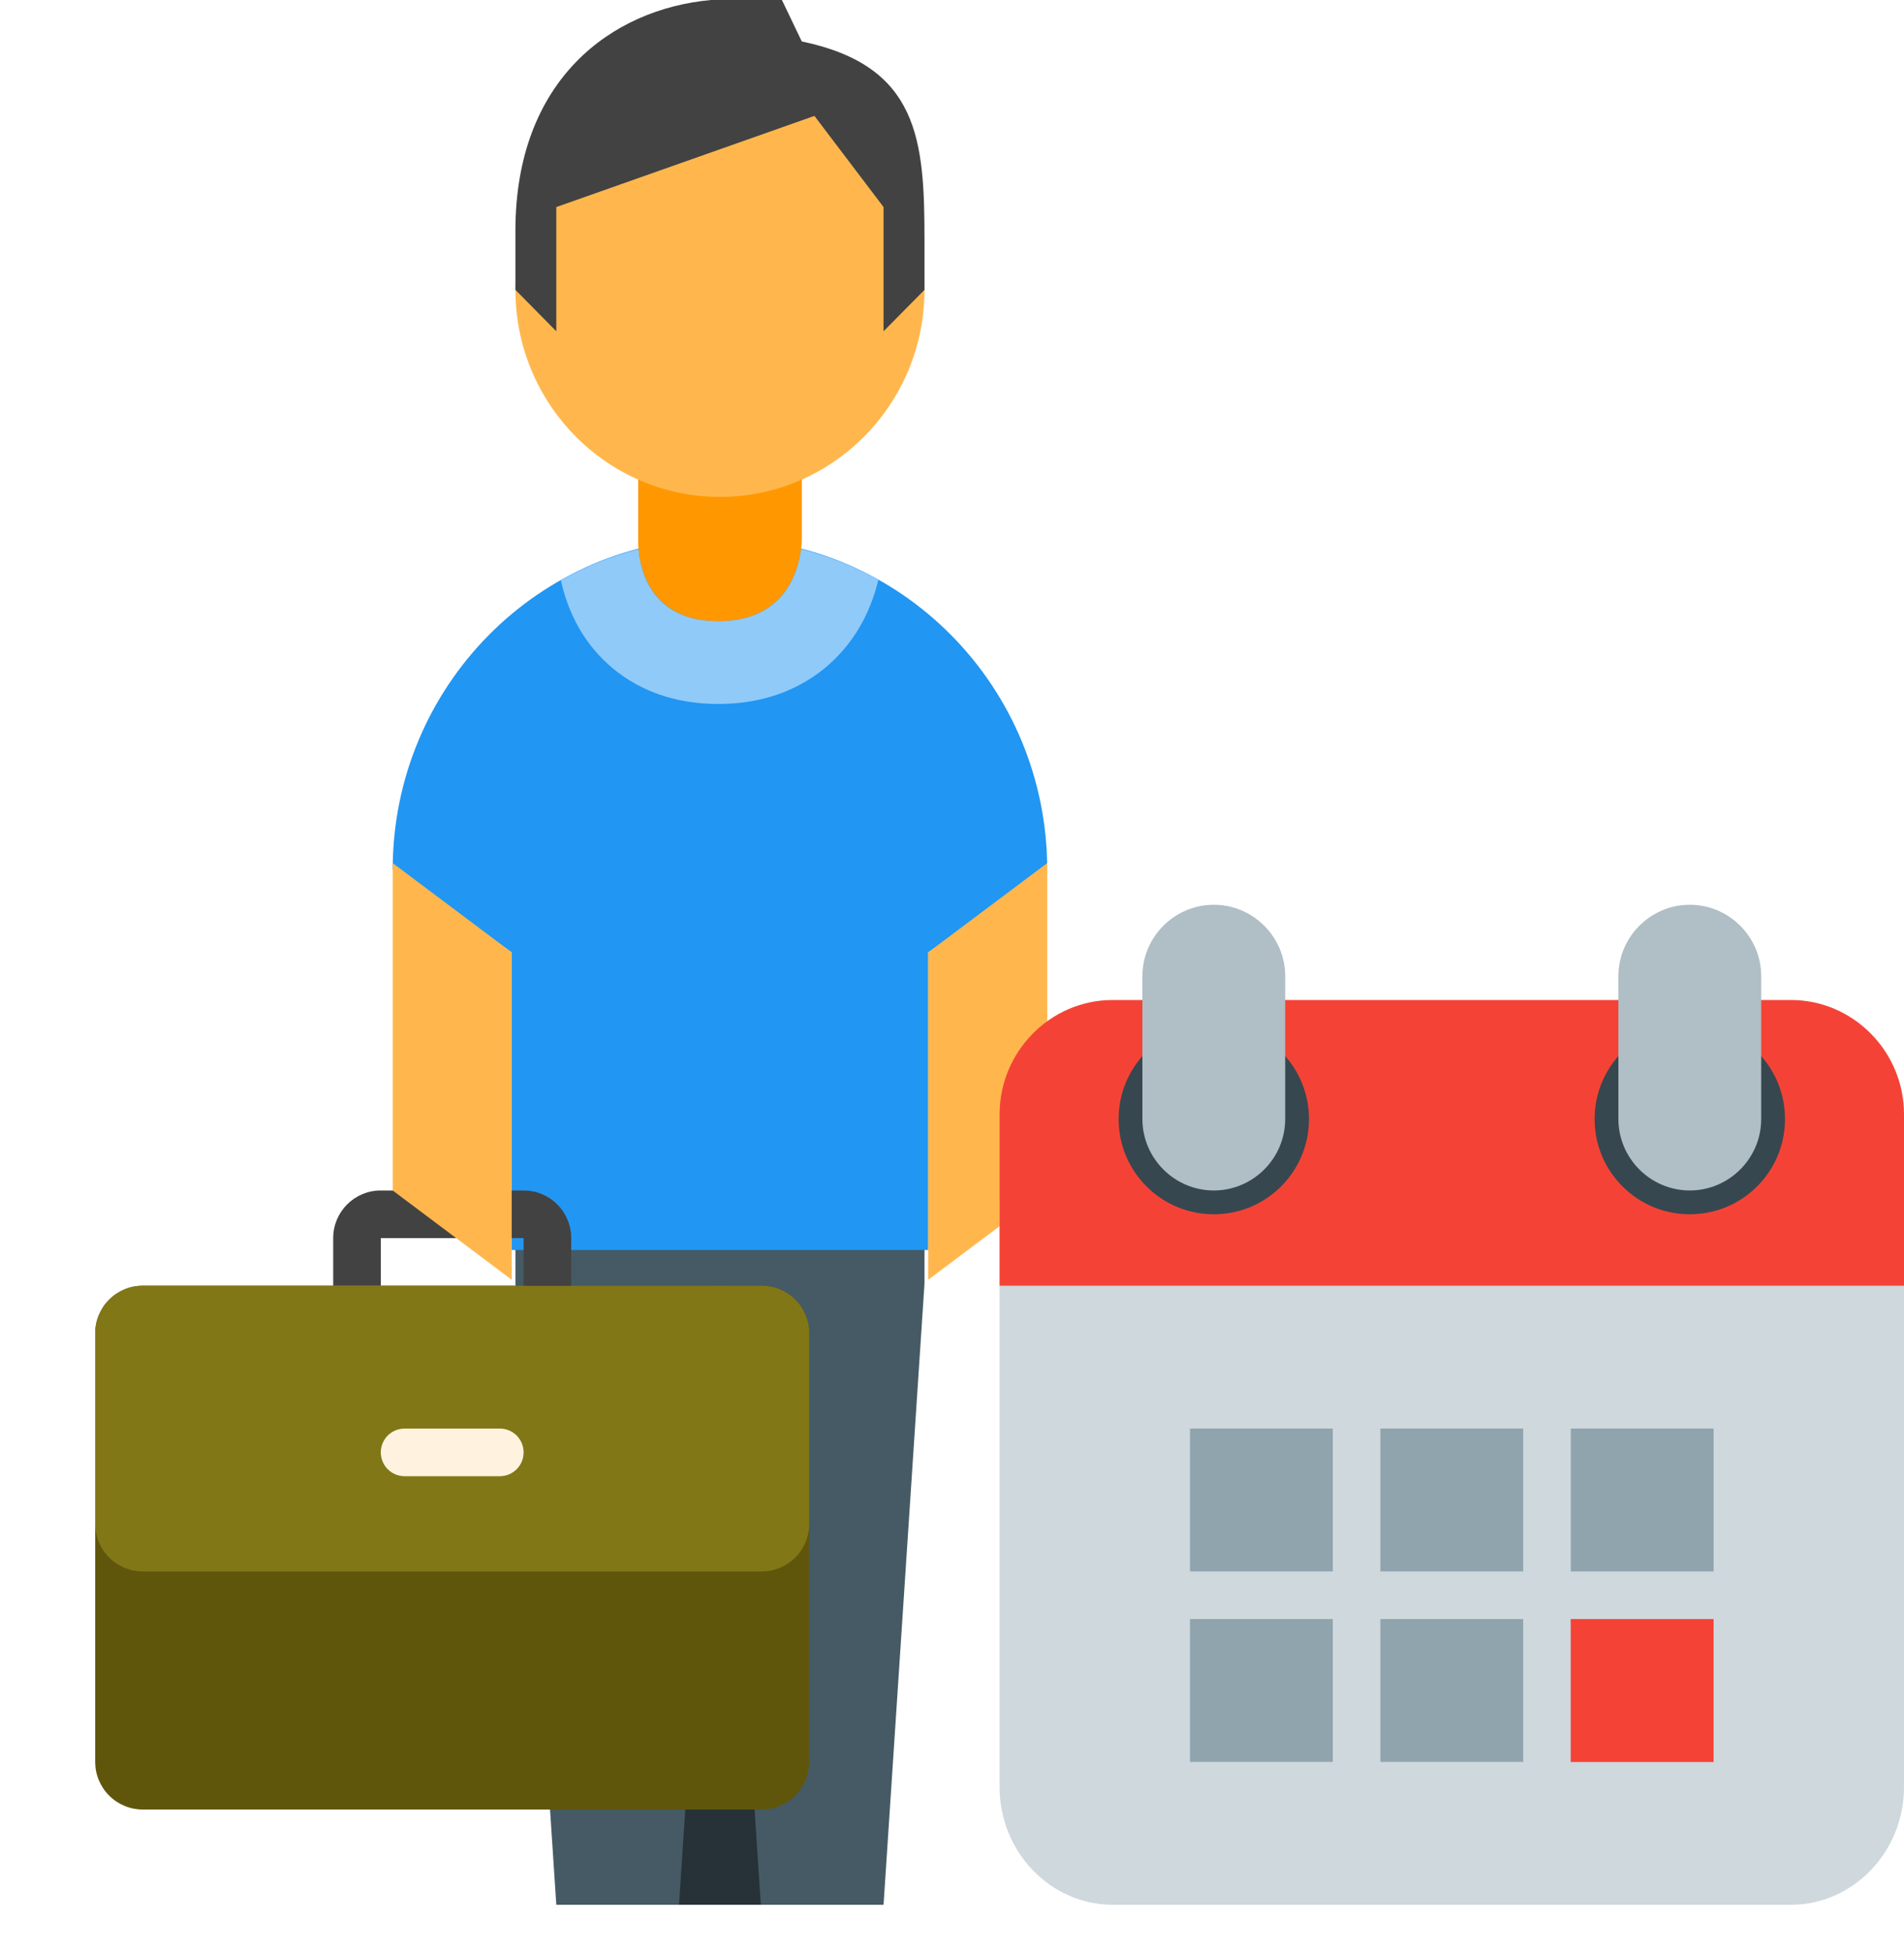
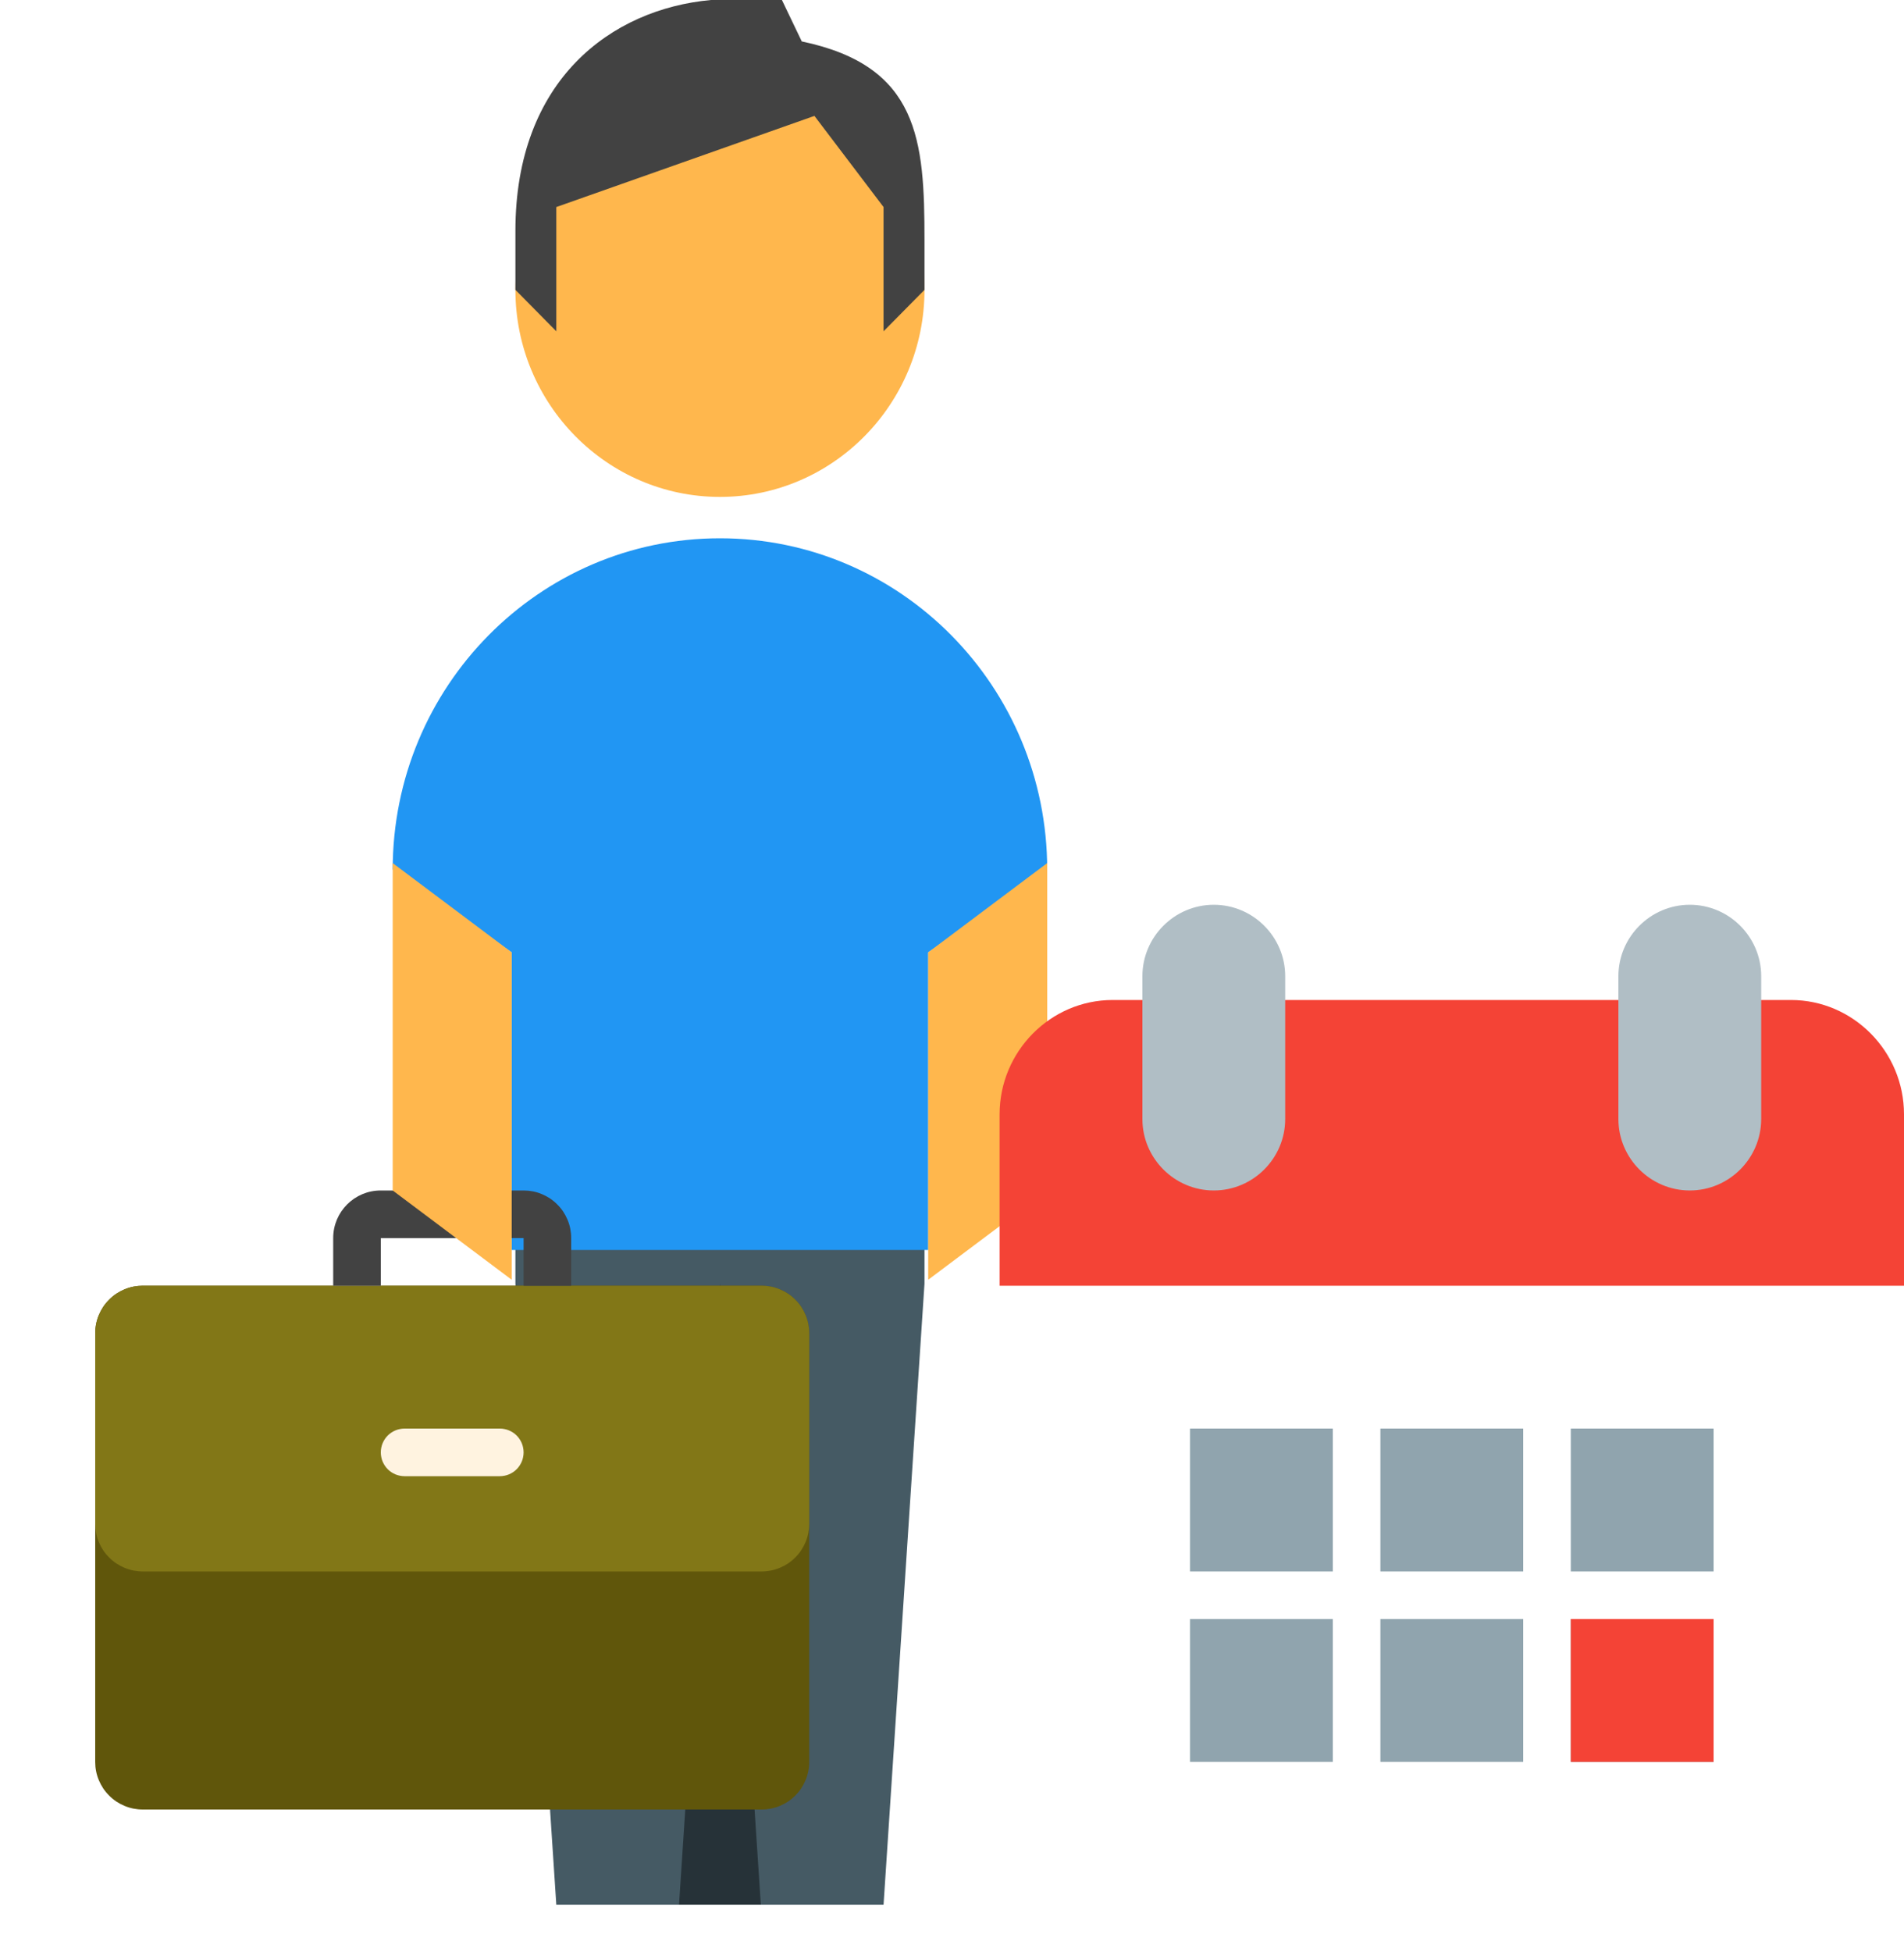
<svg xmlns="http://www.w3.org/2000/svg" width="40px" height="41px" viewBox="0 0 40 41" version="1.1">
  <desc>Created with Lunacy</desc>
  <g id="svg">
    <path d="M0 0L40 0L40 40L0 40L0 0Z" id="Background" fill="none" stroke="none" />
    <g id="plaatsing" transform="translate(2 0)">
      <path d="M0 0L0 2.609L0.859 15.652L4.297 15.652L7.734 15.652L8.594 2.609L8.594 0L0 0Z" transform="translate(8.828 24.348)" id="Shape" fill="#455A64" stroke="none" />
      <path d="M0 6.957L0 6.957L2.5 8.696L2.5 14.946L11.25 14.946L11.25 8.696L13.75 6.957L13.75 6.957C13.75 3.115 10.672 0 6.875 0C3.078 0 0 3.115 0 6.957" transform="translate(6.25 11.304)" id="Shape" fill="#2196F3" stroke="none" />
-       <path d="M5.044 0C4.987 0.465 4.705 1.515 3.308 1.515C1.913 1.515 1.672 0.469 1.633 0.002C1.056 0.151 0.508 0.37 0 0.656C0.107 1.143 0.33 1.724 0.804 2.235C1.236 2.7 2.021 3.254 3.308 3.254C4.578 3.254 5.368 2.714 5.807 2.259C6.311 1.739 6.552 1.138 6.67 0.647C6.164 0.363 5.618 0.148 5.044 0L5.044 0Z" transform="translate(9.783 11.529)" id="Shape" fill="#90CAF9" stroke="none" />
-       <path d="M3.439 0L0.001 0L0.001 2.609C0.001 2.609 -0.105 4.348 1.685 4.348C3.475 4.348 3.439 2.609 3.439 2.609L3.439 0L3.439 0Z" transform="translate(11.406 8.696)" id="Shape" fill="#FF9800" stroke="none" />
      <path d="M0 13.043L0.859 0L1.719 13.043L0 13.043Z" transform="translate(12.265 26.956)" id="Shape" fill="#263238" stroke="none" />
      <g id="briefcase" transform="translate(0 25)">
        <path d="M0 10.001L0 0.999Q0 0.901 0.019 0.804Q0.038 0.708 0.076 0.617Q0.114 0.526 0.168 0.444Q0.223 0.362 0.293 0.293Q0.362 0.223 0.444 0.168Q0.526 0.114 0.617 0.076Q0.708 0.038 0.804 0.019Q0.901 7.74132e-05 0.999 7.68729e-05L14.001 5.48507e-06Q14.099 4.94484e-06 14.196 0.019Q14.292 0.038 14.383 0.076Q14.474 0.114 14.556 0.168Q14.638 0.223 14.707 0.293Q14.777 0.362 14.832 0.444Q14.886 0.526 14.924 0.617Q14.962 0.708 14.981 0.804Q15 0.901 15 0.999L15 10.001Q15 10.1 14.981 10.196Q14.962 10.293 14.924 10.383Q14.886 10.474 14.832 10.556Q14.777 10.638 14.707 10.707Q14.638 10.777 14.556 10.832Q14.474 10.886 14.383 10.924Q14.292 10.962 14.196 10.981Q14.099 11 14.001 11L0.999 11Q0.901 11 0.804 10.981Q0.708 10.962 0.617 10.924Q0.526 10.886 0.444 10.832Q0.362 10.777 0.293 10.707Q0.223 10.638 0.168 10.556Q0.114 10.474 0.076 10.383Q0.038 10.293 0.019 10.196Q0 10.1 0 10.001Z" transform="translate(0 2)" id="Shape" fill="#60560B" stroke="none" />
        <path d="M2.90747e-08 5.001L1.45548e-07 0.999Q1.48412e-07 0.901 0.019 0.804Q0.038 0.708 0.076 0.617Q0.114 0.526 0.168 0.444Q0.223 0.362 0.293 0.293Q0.362 0.223 0.444 0.168Q0.526 0.114 0.617 0.076Q0.708 0.038 0.804 0.019Q0.901 0 0.999 0L14.001 0Q14.099 0 14.196 0.019Q14.292 0.038 14.383 0.076Q14.474 0.114 14.556 0.168Q14.638 0.223 14.707 0.293Q14.777 0.362 14.832 0.444Q14.886 0.526 14.924 0.617Q14.962 0.708 14.981 0.804Q15 0.901 15 0.999L15 5.001Q15 5.099 14.981 5.196Q14.962 5.292 14.924 5.383Q14.886 5.474 14.832 5.556Q14.777 5.638 14.707 5.707Q14.638 5.777 14.556 5.832Q14.474 5.886 14.383 5.924Q14.292 5.962 14.196 5.981Q14.099 6 14.001 6L0.999 6Q0.901 6 0.804 5.981Q0.708 5.962 0.617 5.924Q0.526 5.886 0.444 5.832Q0.362 5.777 0.293 5.707Q0.223 5.638 0.168 5.556Q0.114 5.474 0.076 5.383Q0.038 5.292 0.019 5.196Q2.62111e-08 5.099 2.90747e-08 5.001L2.90747e-08 5.001Z" transform="translate(0 2)" id="Shape" fill="#827717" stroke="none" />
        <path d="M2.501 1L0.499 1Q0.45 1 0.402 0.99Q0.353 0.981 0.308 0.962Q0.263 0.943 0.222 0.916Q0.181 0.889 0.146 0.854Q0.111 0.819 0.084 0.778Q0.057 0.737 0.038 0.692Q0.019 0.647 0.01 0.598Q0 0.55 0 0.501L0 0.499Q0 0.45 0.01 0.402Q0.019 0.353 0.038 0.308Q0.057 0.263 0.084 0.222Q0.111 0.181 0.146 0.146Q0.181 0.111 0.222 0.084Q0.263 0.057 0.308 0.038Q0.353 0.019 0.402 0.01Q0.45 0 0.499 0L2.501 0Q2.55 0 2.598 0.01Q2.647 0.019 2.692 0.038Q2.737 0.057 2.778 0.084Q2.819 0.111 2.854 0.146Q2.889 0.181 2.916 0.222Q2.943 0.263 2.962 0.308Q2.981 0.353 2.99 0.402Q3 0.45 3 0.499L3 0.501Q3 0.55 2.99 0.598Q2.981 0.647 2.962 0.692Q2.943 0.737 2.916 0.778Q2.889 0.819 2.854 0.854Q2.819 0.889 2.778 0.916Q2.737 0.943 2.692 0.962Q2.647 0.981 2.598 0.99Q2.55 1 2.501 1Z" transform="translate(6 5)" id="Shape" fill="#FFF3E0" stroke="none" />
        <path d="M0 0.999C0 1.499 0 2 0 2C0 2 1 2 1 2C1 2 1 1 1 1L4 1L4 2L5 2L5 0.999Q5 0.901 4.981 0.804Q4.962 0.708 4.924 0.617Q4.886 0.526 4.832 0.444Q4.777 0.362 4.707 0.293Q4.638 0.223 4.556 0.168Q4.474 0.114 4.383 0.076Q4.292 0.038 4.196 0.019Q4.099 1.48843e-06 4.001 1.65105e-06L0.999 6.61245e-06C0.447 7.5243e-06 0 0.447 0 0.999Z" transform="translate(5 0)" id="Shape" fill="#424242" stroke="none" />
      </g>
      <path d="M11.172 4.348C11.172 6.746 9.245 8.696 6.875 8.696C4.505 8.696 2.578 6.746 2.578 4.348C2.578 1.95 4.505 0 6.875 0C9.245 0 11.172 1.95 11.172 4.348ZM0 23.261L2.5 25.136L2.5 18.261L0 16.386L0 23.261ZM11.25 25.136L13.75 23.261L13.75 16.386L11.25 18.261L11.25 25.136Z" transform="translate(6.25 1.739)" id="Shape" fill="#FFB74D" fill-rule="evenodd" stroke="none" />
      <path d="M4.109 0C2.014 0.19 0 1.678 0 4.847L0 6.087L0.859 6.957L0.859 4.348L6.282 2.434L7.734 4.348L7.734 6.957L8.594 6.087L8.594 5.041C8.594 2.942 8.478 1.384 6.016 0.87L5.599 0L4.109 0L4.109 0Z" transform="translate(8.828 0)" id="Shape" fill="#424242" stroke="none" />
    </g>
    <g id="planner-40" transform="translate(21 19)">
-       <path d="M0 12.353L0 0L19 0L19 12.353C19 13.712 17.931 14.823 16.625 14.823L2.375 14.823C1.069 14.823 0 13.712 0 12.353L0 12.353L0 12.353L0 12.353L0 12.353Z" transform="translate(0 6.177)" id="Shape" fill="#CFD8DC" stroke="none" />
      <path d="M19 2.4L19 6L0 6L0 2.4C0 1.08 1.069 0 2.375 0L16.625 0C17.931 0 19 1.08 19 2.4L19 2.4L19 2.4L19 2.4L19 2.4Z" transform="translate(0 2)" id="Shape" fill="#F44336" stroke="none" />
      <g id="Group-2" transform="translate(2.5 0)">
-         <path d="M2 0C0.895 0 0 0.895 0 2C0 3.105 0.895 4 2 4C3.105 4 4 3.105 4 2C4 0.895 3.105 0 2 0ZM12 0C10.895 0 10 0.895 10 2C10 3.105 10.895 4 12 4C13.105 4 14 3.105 14 2C14 0.895 13.105 0 12 0Z" transform="translate(0 2.5)" id="Shape" fill="#37474F" fill-rule="evenodd" stroke="none" />
        <path d="M1.5 0C0.675 0 0 0.675 0 1.5L0 4.5C0 5.325 0.675 6 1.5 6C2.325 6 3 5.325 3 4.5L3 1.5C3 0.675 2.325 0 1.5 0ZM11.5 0C10.675 0 10 0.675 10 1.5L10 4.5C10 5.325 10.675 6 11.5 6C12.325 6 13 5.325 13 4.5L13 1.5C13 0.675 12.325 0 11.5 0Z" transform="translate(0.5 0)" id="Shape" fill="#B0BEC5" fill-rule="evenodd" stroke="none" />
      </g>
      <g id="Group" transform="translate(4 11)">
        <path d="M3 0L0 0L0 3L3 3L3 0ZM7 0L4 0L4 3L7 3L7 0ZM11 0L8 0L8 3L11 3L11 0ZM3 4L0 4L0 7L3 7L3 4ZM7 4L4 4L4 7L7 7L7 4ZM11 4L8 4L8 7L11 7L11 4Z" id="Shape" fill="#90A4AE" fill-rule="evenodd" stroke="none" />
        <path d="M3 0L0 0L0 3L3 3L3 0L3 0L3 0Z" transform="translate(8 4)" id="red" fill="#F44336" stroke="none" />
      </g>
    </g>
  </g>
</svg>